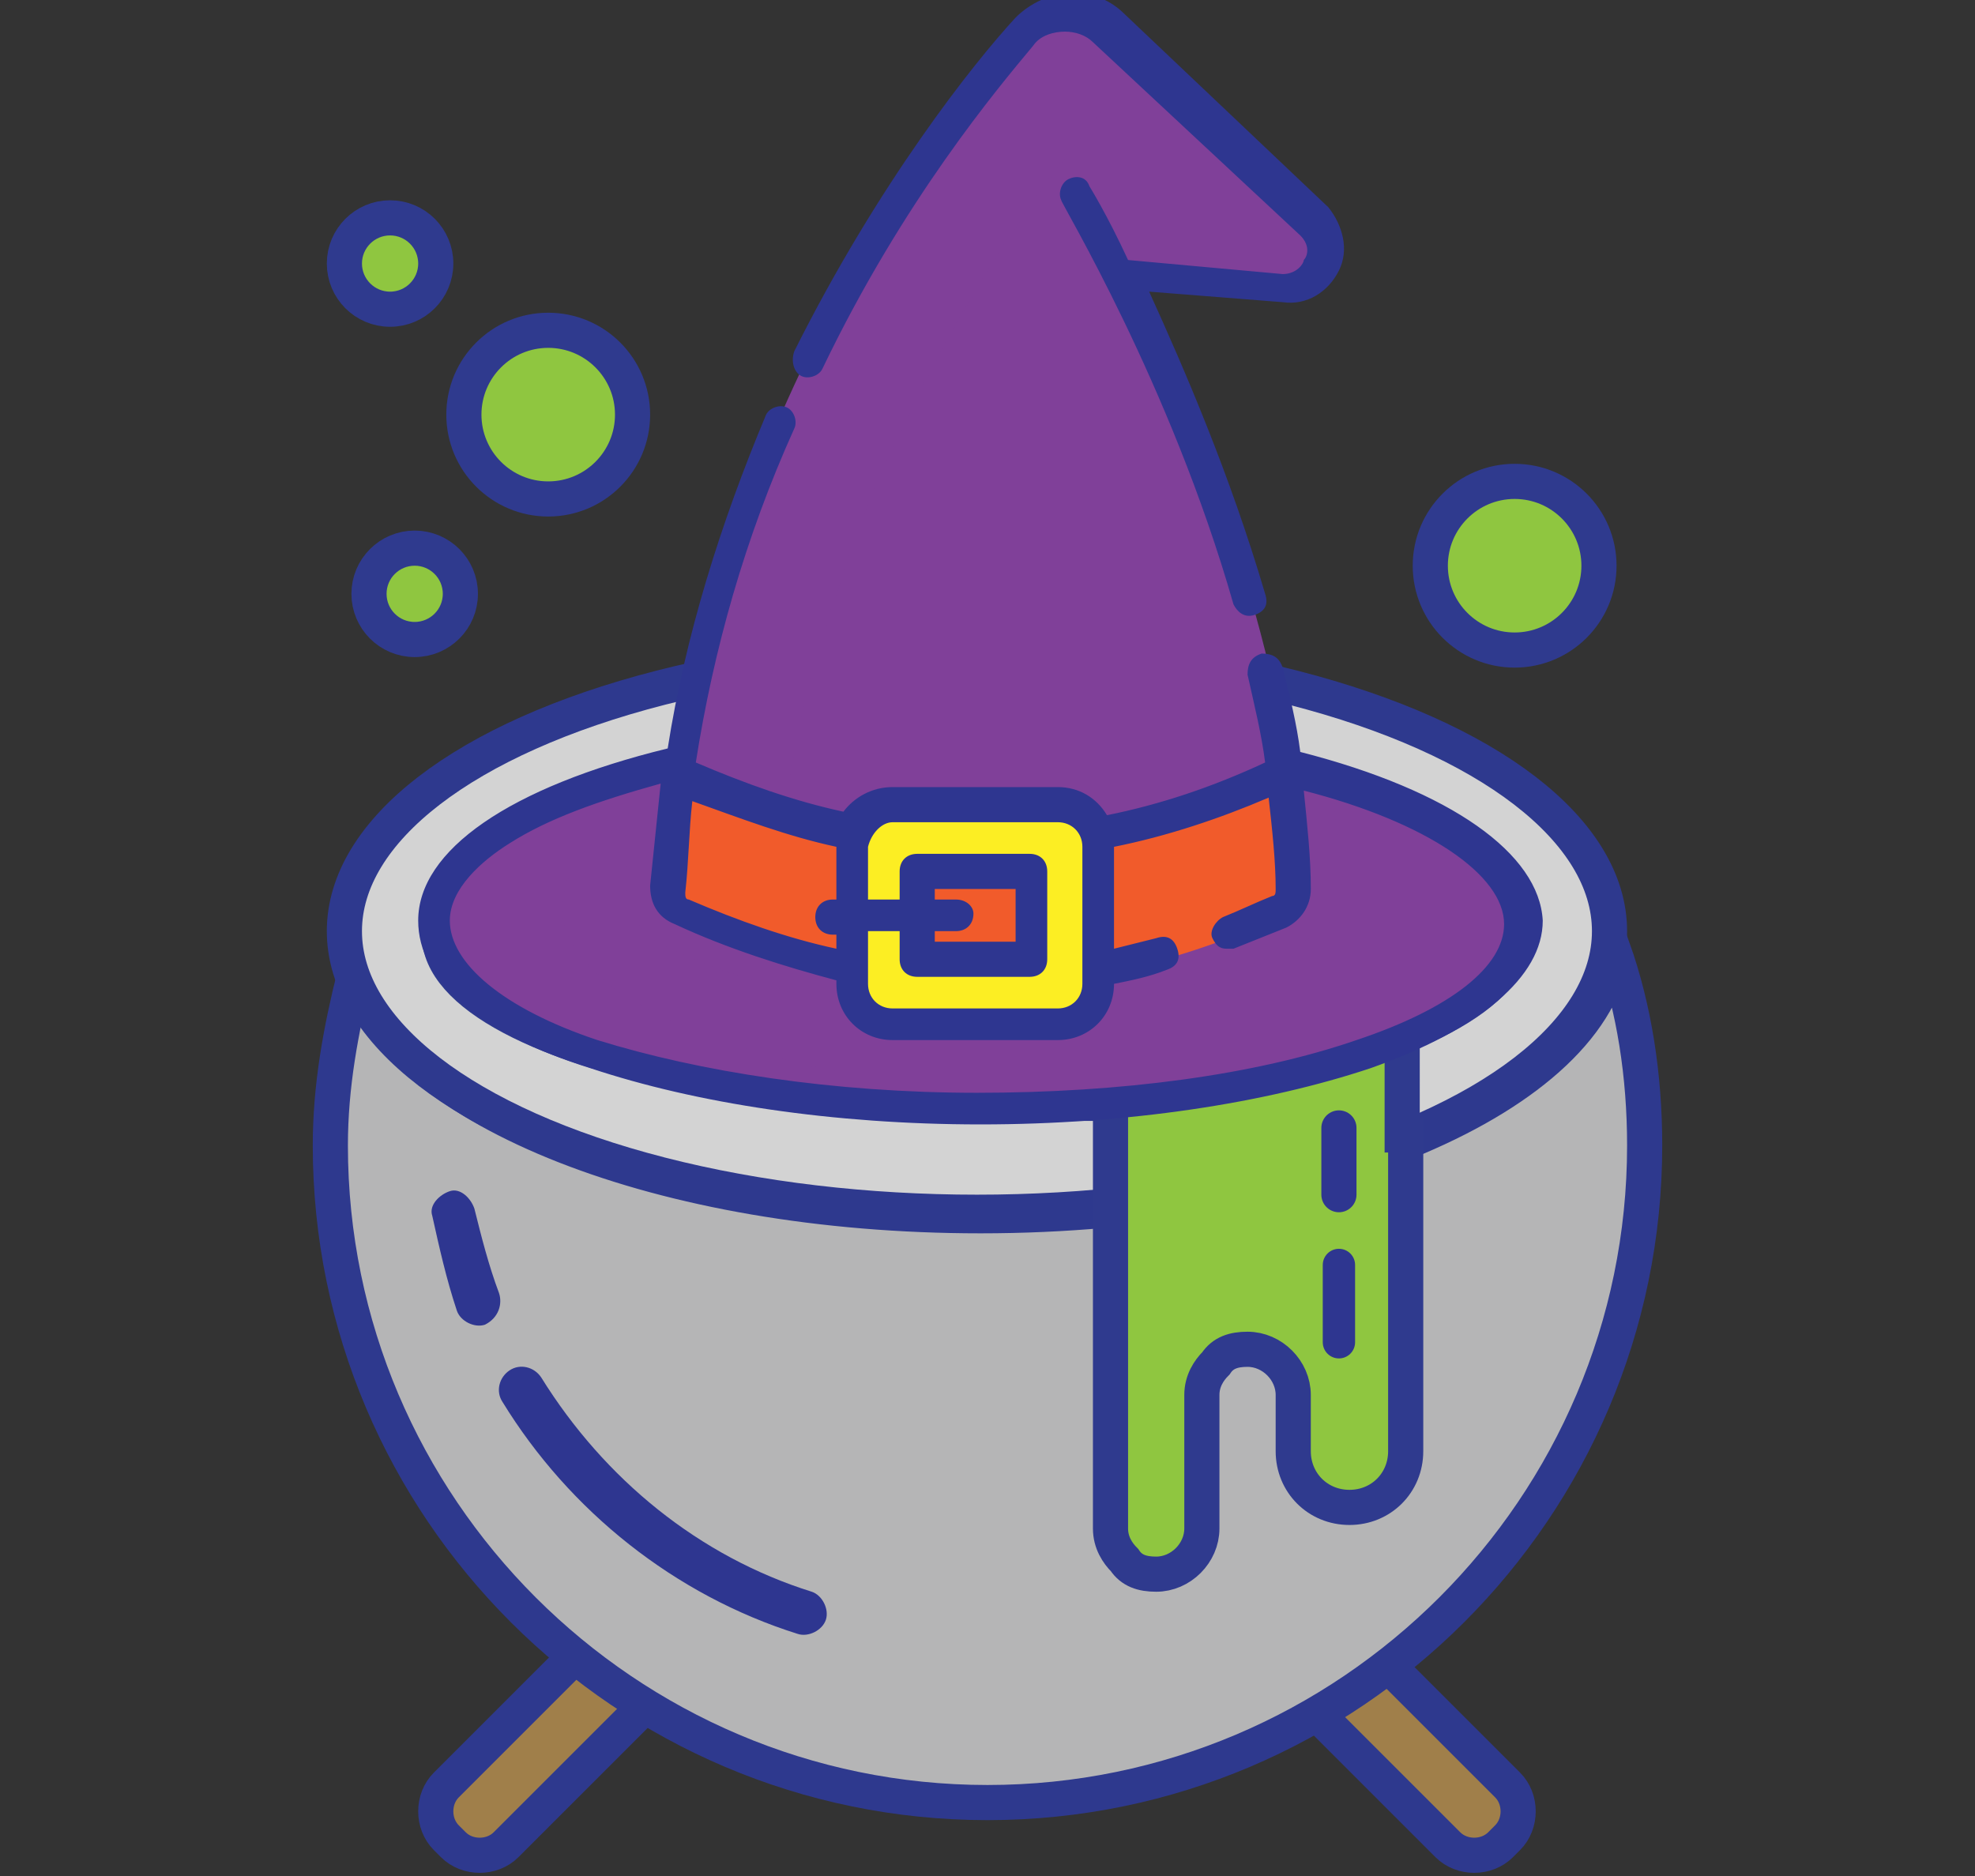
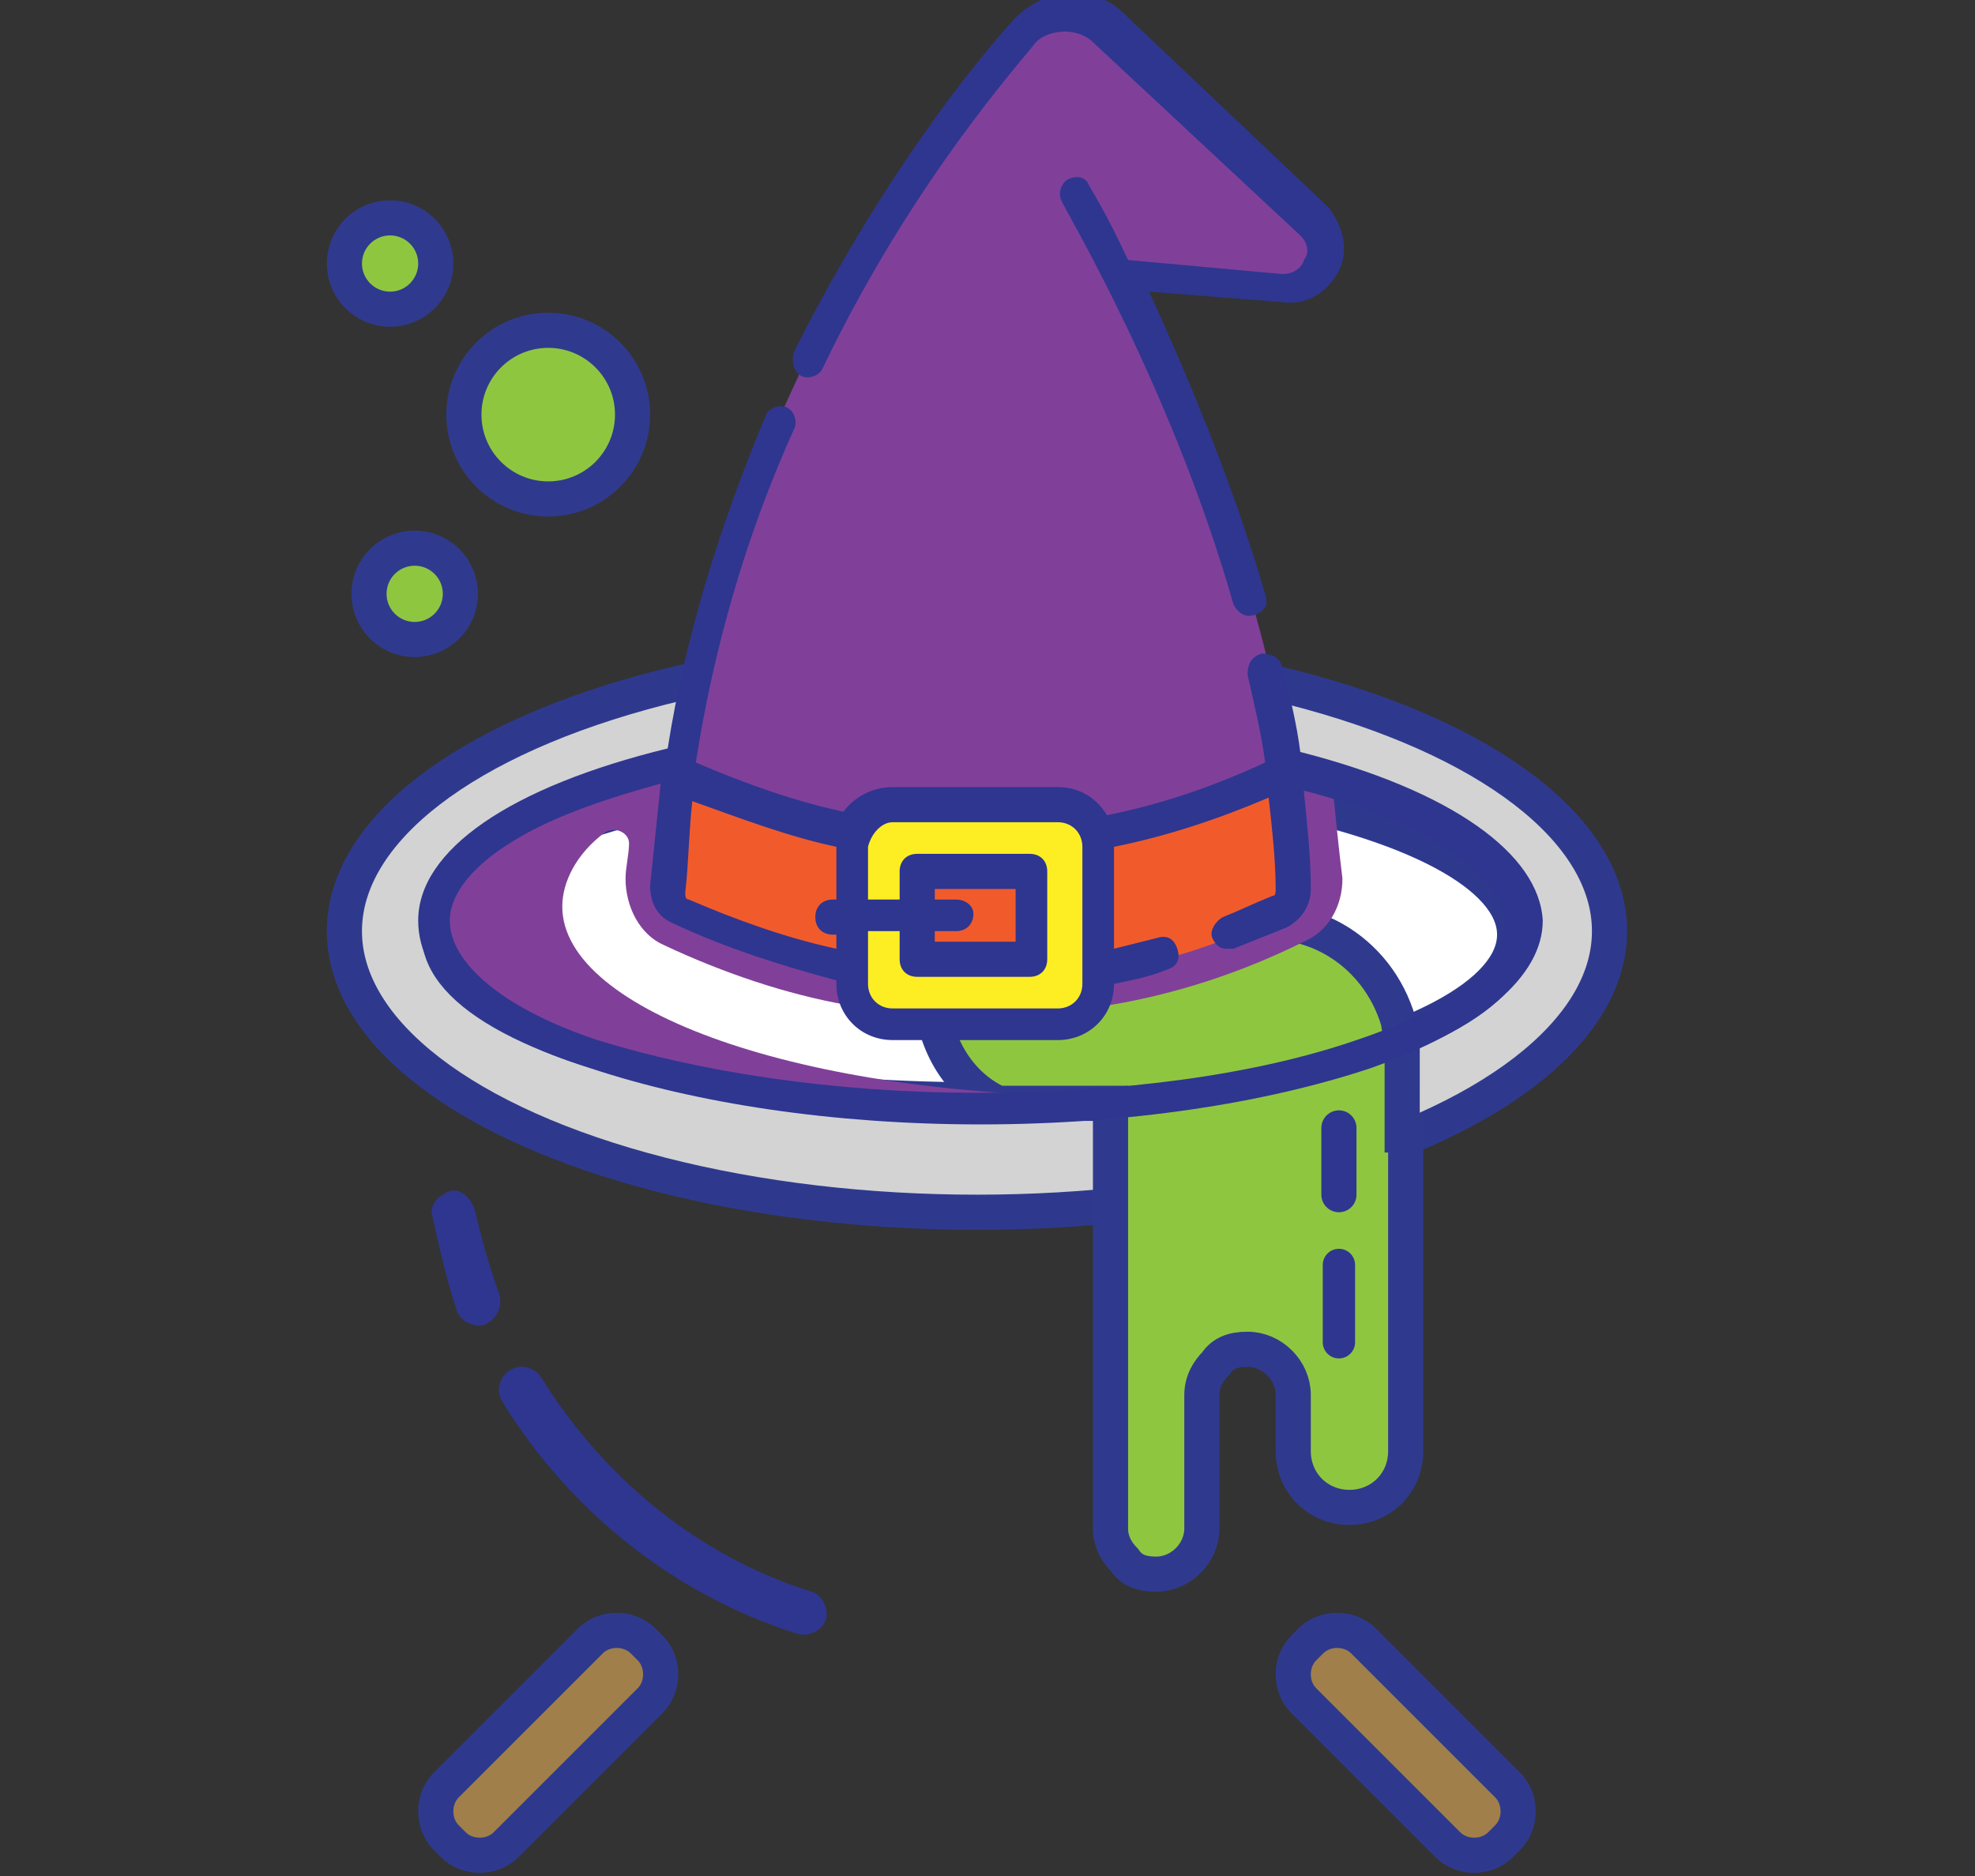
<svg xmlns="http://www.w3.org/2000/svg" version="1.1" id="Layer_1" x="0px" y="0px" viewBox="0 0 56.2 53.4" style="enable-background:new 0 0 56.2 53.4;" xml:space="preserve">
  <rect x="0" y="0" width="56.2" height="53.4" fill="#333333" stroke="none" />
  <style type="text/css">
	.st0{fill:#8FC640;stroke:#2F3A8E;stroke-miterlimit:10;}
	.st1{fill:#A07F4A;stroke:#2E398E;stroke-miterlimit:10;}
	.st2{fill:#B5B5B6;stroke:#2E398E;stroke-miterlimit:10;}
	.st3{fill:#7D7C7C;stroke:#2E398E;stroke-miterlimit:10;}
	.st4{fill:#D3D3D3;stroke:#2E398E;stroke-miterlimit:10;}
	.st5{fill:#FFFFFF;stroke:#2E398E;stroke-miterlimit:10;}
	.st6{fill:#2E3690;}
	.st7{fill:#804099;}
	.st8{fill:#F15B2B;}
	.st9{fill:#FCEE23;}
	.st10{fill:none;stroke:#2E3690;stroke-linecap:round;stroke-linejoin:round;stroke-miterlimit:10;}
	.st11{fill:none;stroke:#2E3690;stroke-width:0.92;stroke-linecap:round;stroke-linejoin:round;stroke-miterlimit:10;}
</style>
  <circle class="st0" cx="11.8" cy="16.9" r="1.3" />
  <circle class="st0" cx="11.1" cy="7.5" r="1.3" />
  <g>
    <g>
      <path class="st1" d="M16.8,46.7l-4.1,4.1c-0.4,0.4-0.4,1.1,0,1.5l0.2,0.2c0.4,0.4,1.1,0.4,1.5,0l4.1-4.1c0.4-0.4,0.4-1.1,0-1.5    l-0.2-0.2C17.9,46.3,17.2,46.3,16.8,46.7z" />
      <path class="st1" d="M38.8,46.7l4.1,4.1c0.4,0.4,0.4,1.1,0,1.5l-0.2,0.2c-0.4,0.4-1.1,0.4-1.5,0l-4.1-4.1c-0.4-0.4-0.4-1.1,0-1.5    l0.2-0.2C37.7,46.3,38.4,46.3,38.8,46.7z" />
      <g>
-         <path class="st2" d="M45.9,27c-0.5,4.2-8.4,7.6-18,7.6c-9.1,0-16.5-3-17.8-6.9c-0.4,1.6-0.7,3.2-0.7,4.9     c0,10.3,8.4,18.7,18.7,18.7c10.3,0,18.7-8.4,18.7-18.7C46.8,30.6,46.5,28.7,45.9,27z" />
        <path class="st3" d="M45.9,27" />
      </g>
      <ellipse class="st4" cx="27.8" cy="26.5" rx="18" ry="8" />
    </g>
    <ellipse class="st5" cx="27.8" cy="26.6" rx="15.3" ry="4.7" />
  </g>
  <path class="st6" d="M14.3,39.9c1.9,3.1,4.9,5.5,8.4,6.6c0.3,0.1,0.7-0.1,0.8-0.4c0.1-0.3-0.1-0.7-0.4-0.8c-3.2-1-5.9-3.2-7.7-6.1  c-0.2-0.3-0.6-0.4-0.9-0.2S14.1,39.6,14.3,39.9C14.3,39.9,14.3,39.9,14.3,39.9" />
  <path class="st6" d="M14.2,36.8c-0.3-0.8-0.5-1.6-0.7-2.4c-0.1-0.3-0.4-0.6-0.7-0.5c-0.3,0.1-0.6,0.4-0.5,0.7  c0.2,0.9,0.4,1.8,0.7,2.7c0.1,0.3,0.5,0.5,0.8,0.4C14.2,37.5,14.3,37.1,14.2,36.8z" />
  <path class="st0" d="M40,32.3v9c0,0.9-0.7,1.6-1.6,1.6s-1.6-0.7-1.6-1.6v-1.6c0-0.7-0.6-1.3-1.3-1.3c-0.4,0-0.7,0.1-0.9,0.4  c-0.2,0.2-0.4,0.5-0.4,0.9v3.8c0,0.7-0.6,1.3-1.3,1.3c-0.4,0-0.7-0.1-0.9-0.4c-0.2-0.2-0.4-0.5-0.4-0.9V31.4h-3.2  c-1.3-0.6-1.9-2-1.9-3.2c0-2.5,2-4.5,4.5-4.5c1.8,0,3.4,1.1,4.1,2.7c2-0.6,4.1,0.6,4.7,2.7c0,0.2,0.1,0.3,0.1,0.5c0,0.2,0,0.4,0,0.5  V32.3z" />
  <g>
-     <path class="st7" d="M36.6,21.8c4.1,1,6.7,2.6,6.7,4.4c0,3-6.9,5.4-15.5,5.4s-15.5-2.4-15.5-5.4c0-1.9,2.8-3.6,7.1-4.5l7-0.7h7   L36.6,21.8z" />
    <path class="st7" d="M37.9,22.2c-0.4-0.1-0.9-0.2-1.3-0.4l-3.2-0.8h-7l-7,0.7c-4.3,1-7.1,2.6-7.1,4.5c0,3,6.9,5.4,15.5,5.4   c2,0,3.8-0.1,5.6-0.4c-0.6,0-1.3,0-1.9,0c-8.6,0-15.5-2.4-15.5-5.4c0-0.7,0.4-1.5,1.2-2.1c0.3-0.2,0.7,0,0.7,0.3   c0,0.3-0.1,0.7-0.1,1c0,0.8,0.4,1.6,1.1,1.9c1.7,0.8,3.5,1.4,5.2,1.7l0.1,0l7.3,0l0.1,0c1.8-0.3,3.7-0.9,5.5-1.8   c0.7-0.3,1.1-1,1.1-1.8C38.1,24.2,38,23.2,37.9,22.2L37.9,22.2z" />
    <path class="st7" d="M21.6,25.4l12.8-0.2l2.3-3.2c-0.8-5.4-3-10.6-4.5-13.7c-0.1-0.2,0.1-0.4,0.3-0.4l4.2,0.4   c1.1,0.1,1.6-1.2,0.9-1.9l-5.8-5.5c-0.3-0.3-0.7-0.5-1.2-0.5c-0.2,0-0.5,0.1-0.7,0.1c-0.2,0.1-0.4,0.2-0.6,0.4   c-1.9,2.1-8.2,9.9-9.8,21.1L21.6,25.4z" />
    <path class="st7" d="M31.6,0.9c-0.3-0.3-0.7-0.5-1.2-0.5c-0.2,0-0.5,0.1-0.7,0.1c-0.2,0.1-0.4,0.2-0.6,0.4   c-1.9,2.1-8.2,9.9-9.8,21.1l0.9,1.9l2.1-0.8C24,12.1,30.2,4.4,32.1,2.3c0.2-0.2,0.4-0.3,0.6-0.4c0,0,0,0,0,0L31.6,0.9z" />
    <path class="st8" d="M19.4,22.1c1.7,0.8,3.3,1.3,5,1.6l2.3,0.6h2.7l2-0.5c1.7-0.3,3.5-0.9,5.2-1.7l0.1,0c0.2,1.1,0.3,2.2,0.3,3.3   c0,0.3-0.2,0.5-0.4,0.6c-1.7,0.8-3.5,1.4-5.2,1.7l-7,0c-1.6-0.3-3.3-0.9-4.9-1.6c-0.3-0.1-0.4-0.4-0.4-0.7   C19,24.2,19.2,23.1,19.4,22.1L19.4,22.1z" />
    <path class="st9" d="M31.3,24.1V28c0,0.6-0.5,1.2-1.2,1.2h-4.7c-0.6,0-1.2-0.5-1.2-1.2v-3.9c0-0.6,0.5-1.2,1.2-1.2h4.7   C30.8,22.9,31.3,23.4,31.3,24.1z M29.4,27v-2c0-0.1-0.1-0.3-0.3-0.3h-2.7c-0.1,0-0.3,0.1-0.3,0.3l0,0v2c0,0.1,0.1,0.3,0.3,0.3h2.7   C29.3,27.3,29.4,27.2,29.4,27z" />
    <path class="st8" d="M22.3,23.2c-1-0.3-1.9-0.7-2.9-1.1l-0.1,0c-0.2,1.1-0.3,2.1-0.3,3.2c0,0.3,0.1,0.5,0.4,0.7   c0.9,0.4,1.7,0.7,2.6,1c0-0.1-0.1-0.2,0-0.3C22,25.5,22.1,24.4,22.3,23.2L22.3,23.2z" />
    <path class="st6" d="M22.8,10.7c0.2,0.1,0.5,0,0.6-0.2c2.3-4.8,5-8,6-9.2c0.2-0.3,0.6-0.4,0.9-0.4c0.3,0,0.6,0.1,0.8,0.3L37,6.7   c0.3,0.3,0.2,0.6,0.1,0.7c0,0.1-0.2,0.4-0.6,0.4l-4.4-0.4C31.5,6.1,31,5.3,31,5.3C30.9,5,30.6,5,30.4,5.1c-0.2,0.1-0.3,0.4-0.2,0.6   c0,0.1,3.1,5.2,4.9,11.5c0.1,0.2,0.3,0.4,0.6,0.3c0,0,0,0,0,0c0.3-0.1,0.4-0.3,0.3-0.6c0,0,0,0,0,0c-1-3.4-2.3-6.4-3.3-8.6l3.8,0.3   c0.7,0.1,1.3-0.3,1.6-0.9c0.3-0.6,0.1-1.3-0.3-1.8l-5.8-5.5c-0.4-0.4-0.9-0.6-1.5-0.6c-0.6,0-1.2,0.3-1.6,0.7   C27.7,1.8,25,5.2,22.6,10C22.5,10.3,22.6,10.6,22.8,10.7C22.8,10.7,22.8,10.7,22.8,10.7L22.8,10.7z M37,21.4   c-0.1-0.8-0.3-1.6-0.5-2.4c-0.1-0.3-0.3-0.4-0.6-0.4c-0.3,0.1-0.4,0.3-0.4,0.6c0.2,0.9,0.4,1.7,0.5,2.5c-1.5,0.7-3,1.2-4.5,1.5   c-0.3-0.5-0.8-0.8-1.4-0.8h-4.7c-0.6,0-1.1,0.3-1.4,0.7c-1.4-0.3-2.8-0.8-4.2-1.4c0.5-3.2,1.4-6.4,2.8-9.5c0.1-0.2,0-0.5-0.2-0.6   c-0.2-0.1-0.5,0-0.6,0.2c-1.3,3.1-2.3,6.3-2.8,9.5c-4.5,1.1-7.1,2.9-7.1,4.9c0,1.7,1.7,3.2,4.9,4.2c3,1,6.9,1.6,11.1,1.6   s8.1-0.6,11.1-1.6c3.1-1.1,4.9-2.6,4.9-4.2C43.8,24.3,41.3,22.5,37,21.4L37,21.4z M25.4,23.4h4.7c0.4,0,0.7,0.3,0.7,0.7V28   c0,0.4-0.3,0.7-0.7,0.7h-4.7c-0.4,0-0.7-0.3-0.7-0.7v-1.5h0.9v0.8c0,0.3,0.2,0.5,0.5,0.5l0,0h3.2c0.3,0,0.5-0.2,0.5-0.5l0,0v-2.5   c0-0.3-0.2-0.5-0.5-0.5h-3.2c-0.3,0-0.5,0.2-0.5,0.5v0.8h-0.9v-1.5C24.8,23.7,25.1,23.4,25.4,23.4z M27.2,25.6h-0.6v-0.3h2.3v1.5   h-2.3v-0.3h0.6c0.3,0,0.5-0.2,0.5-0.5C27.7,25.8,27.5,25.6,27.2,25.6z M23.8,24.1v1.5h-0.1c-0.3,0-0.5,0.2-0.5,0.5s0.2,0.5,0.5,0.5   h0.1V27c-1.4-0.3-2.8-0.8-4.2-1.4c-0.1,0-0.1-0.1-0.1-0.2c0.1-0.9,0.1-1.7,0.2-2.6C21.1,23.3,22.4,23.8,23.8,24.1L23.8,24.1z    M38.6,29.6c-2.9,1-6.7,1.5-10.8,1.5s-7.9-0.6-10.8-1.5c-2.7-0.9-4.2-2.2-4.2-3.4c0-0.9,0.9-1.7,1.7-2.2c1.1-0.7,2.5-1.2,4.3-1.7   c-0.1,1-0.2,1.9-0.3,2.9c0,0.5,0.2,0.9,0.7,1.1c1.5,0.7,3.1,1.2,4.6,1.6V28c0,0.9,0.7,1.6,1.6,1.6h4.7c0.9,0,1.6-0.7,1.6-1.6v0   c0.5-0.1,1-0.2,1.5-0.4c0.3-0.1,0.4-0.3,0.3-0.6c-0.1-0.3-0.3-0.4-0.6-0.3c0,0,0,0,0,0c-0.4,0.1-0.8,0.2-1.2,0.3v-2.9   c1.5-0.3,3-0.8,4.4-1.4c0.1,0.9,0.2,1.8,0.2,2.6c0,0.1,0,0.2-0.1,0.2c-0.5,0.2-0.9,0.4-1.4,0.6c-0.2,0.1-0.4,0.4-0.3,0.6   c0,0,0,0,0,0c0.1,0.2,0.2,0.3,0.4,0.3c0.1,0,0.1,0,0.2,0c0.5-0.2,1-0.4,1.5-0.6c0.4-0.2,0.7-0.6,0.7-1.1c0-0.9-0.1-1.8-0.2-2.8   c3.5,0.9,5.7,2.4,5.7,3.8C42.8,27.5,41.3,28.7,38.6,29.6L38.6,29.6z" />
  </g>
  <line class="st10" x1="38.1" y1="32.1" x2="38.1" y2="34" />
  <line class="st11" x1="38.1" y1="36" x2="38.1" y2="38.2" />
  <circle class="st0" cx="15.6" cy="11.8" r="2.4" />
-   <circle class="st0" cx="43.1" cy="16.1" r="2.4" />
</svg>